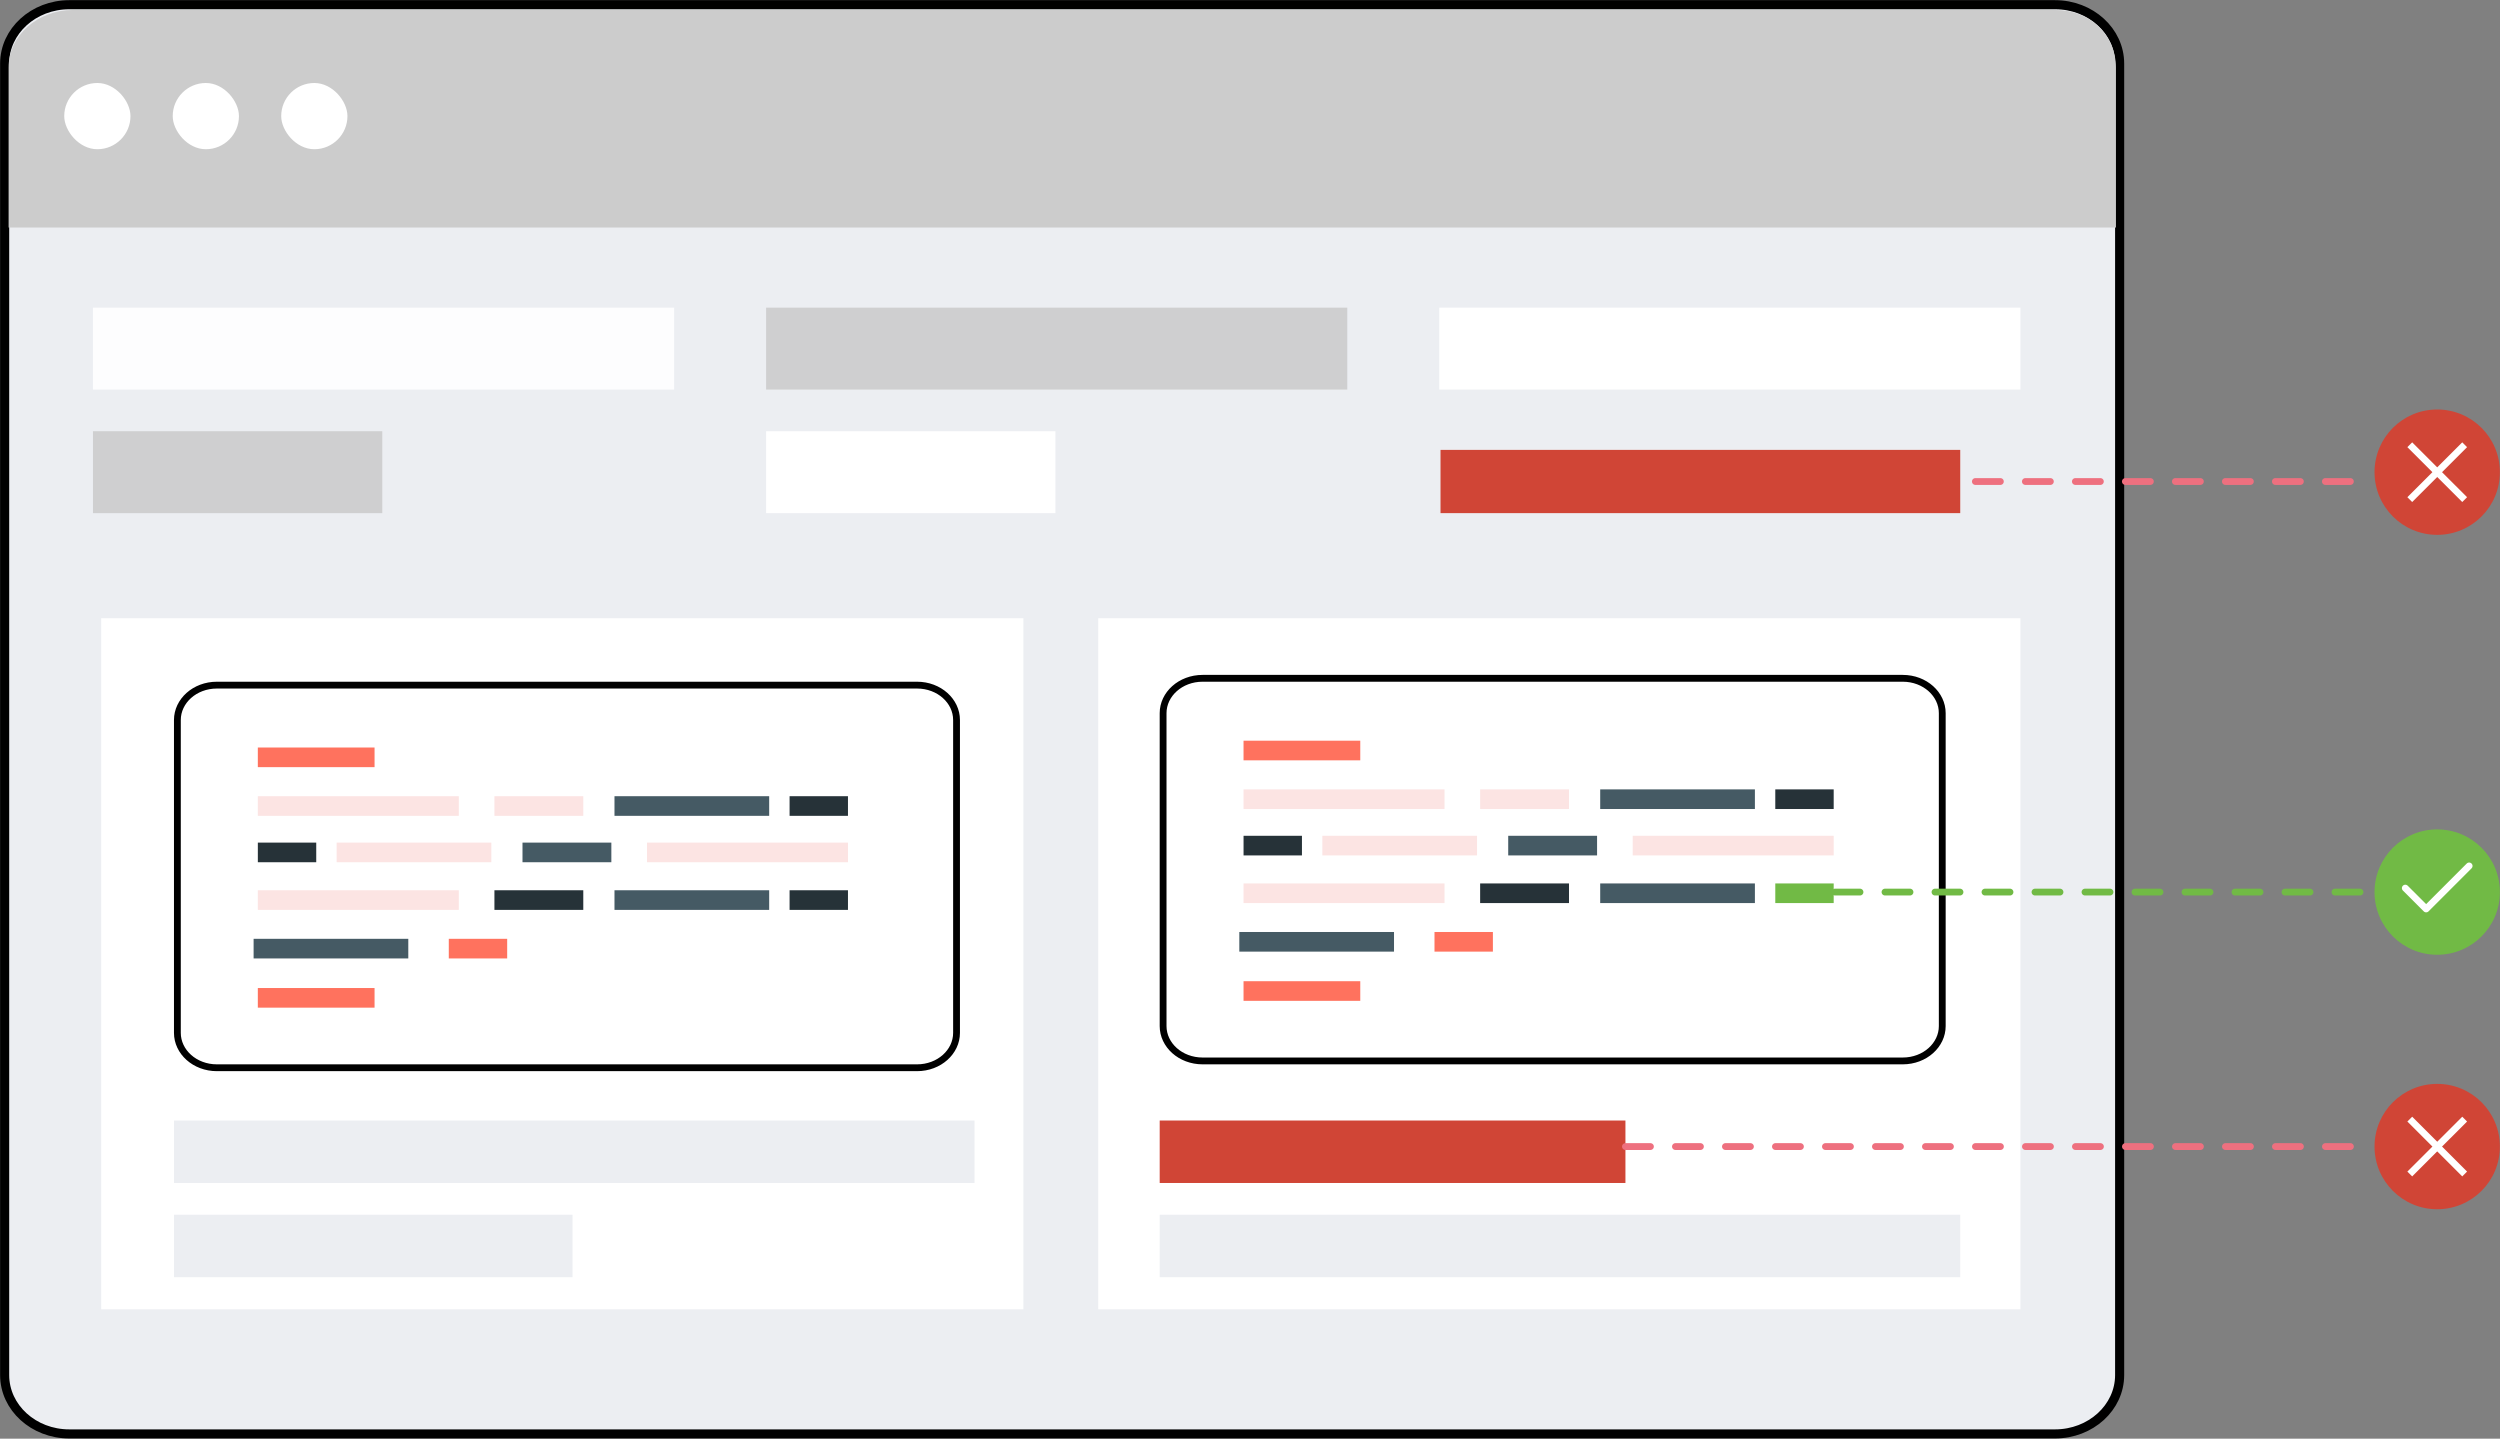
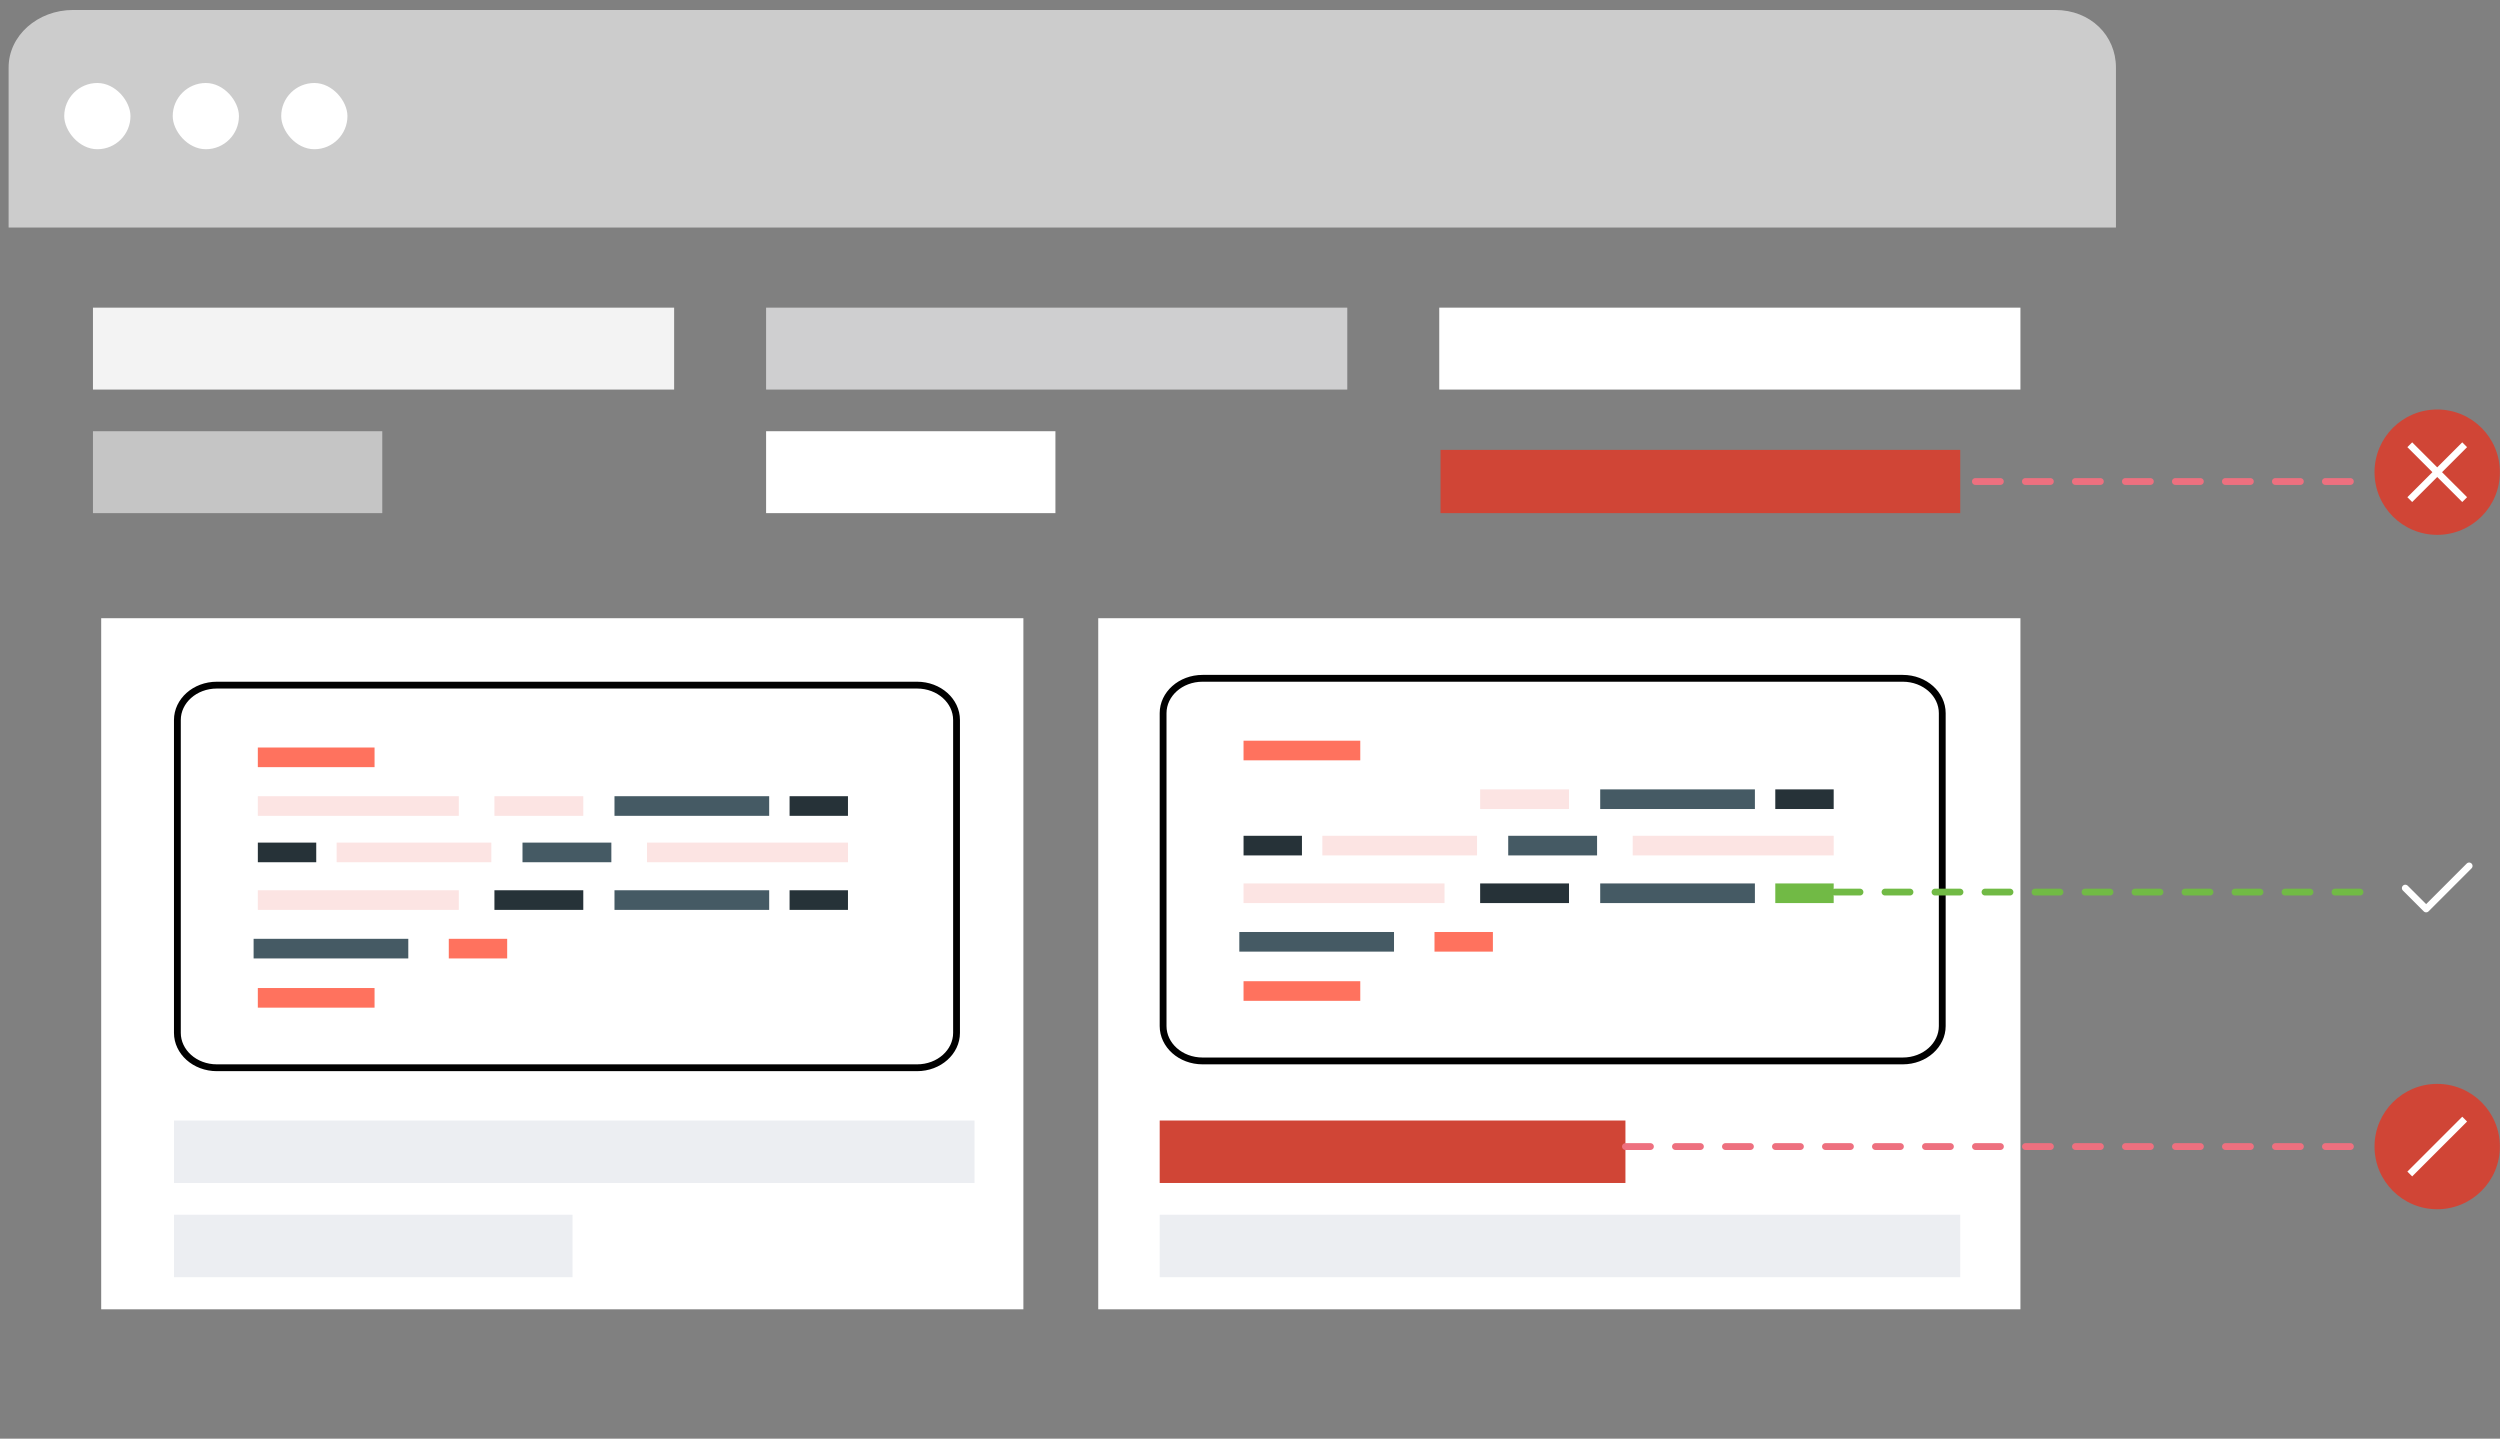
<svg xmlns="http://www.w3.org/2000/svg" width="1100" height="633" viewBox="0 0 1100 633" fill="none">
  <rect x="0" y="0" width="1100" height="633" fill="#808080" stroke="none" />
-   <path d="M932.641 27.964V605.036C932.641 619.32 919.917 630.927 904.215 630.927H30.473C14.752 630.927 2.047 619.32 2.047 605.036V27.964C2.047 13.68 14.771 2.073 30.473 2.073H904.215C919.917 2.073 932.641 13.68 932.641 27.964Z" fill="#ECEEF2" stroke="black" stroke-width="4" />
  <path d="M931.015 29.667V100.107H3.788V29.667C3.788 15.72 16.488 4.388 32.16 4.388H904.249C919.941 4.388 931.015 15.72 931.015 29.667Z" fill="#CCCCCC" />
  <rect x="28.263" y="36.519" width="29.142" height="29.142" rx="14.571" fill="white" />
  <rect x="75.997" y="36.519" width="29.142" height="29.142" rx="14.571" fill="white" />
  <rect x="123.731" y="36.519" width="29.142" height="29.142" rx="14.571" fill="white" />
  <rect opacity="0.9" x="40.899" y="135.366" width="255.719" height="36.046" fill="white" />
  <rect x="337.085" y="135.366" width="255.719" height="36.046" fill="#CFCFD0" />
  <rect x="633.271" y="135.366" width="255.719" height="36.046" fill="white" />
  <rect opacity="0.9" x="40.899" y="189.734" width="127.303" height="36.046" fill="#CCCCCC" />
  <rect x="337.085" y="189.734" width="127.303" height="36.046" fill="white" />
  <rect x="633.828" y="197.951" width="228.675" height="27.829" fill="#D04536" />
  <rect x="44.525" y="272.013" width="405.766" height="304.081" fill="white" />
  <rect x="483.224" y="272.013" width="405.766" height="304.081" fill="white" />
  <path d="M403.495 469.811H95.432C85.659 469.811 78.049 462.795 78.049 454.481V316.786C78.049 308.472 85.659 301.456 95.432 301.456H403.495C413.268 301.456 420.877 308.472 420.877 316.786V454.481C420.877 462.795 413.268 469.811 403.495 469.811Z" fill="white" stroke="black" stroke-width="3" />
  <path d="M164.806 328.907H113.441V337.546H164.806V328.907Z" fill="#FF725E" />
  <path d="M164.806 434.732H113.441V443.371H164.806V434.732Z" fill="#FF725E" />
  <path d="M201.874 350.329H113.441V358.968H201.874V350.329Z" fill="#FCE4E3" />
  <path d="M256.645 350.329H217.548V358.968H256.645V350.329Z" fill="#FCE4E3" />
  <path d="M373.107 350.329H347.414V358.968H373.107V350.329Z" fill="#263238" />
  <path d="M338.441 350.329H270.375V358.968H338.441V350.329Z" fill="#455A64" />
  <path d="M284.681 379.385H373.114V370.747H284.681V379.385Z" fill="#FCE4E3" />
  <path d="M229.899 379.385H268.997V370.747H229.899V379.385Z" fill="#455A64" />
  <path d="M113.45 379.385H139.144V370.747H113.45V379.385Z" fill="#263238" />
  <path d="M148.117 379.385H216.182V370.747H148.117V379.385Z" fill="#FCE4E3" />
  <path d="M201.874 391.714H113.441V400.352H201.874V391.714Z" fill="#FCE4E3" />
  <path d="M256.645 391.714H217.548V400.352H256.645V391.714Z" fill="#263238" />
  <path d="M373.107 391.714H347.414V400.352H373.107V391.714Z" fill="#263238" />
  <path d="M223.159 413.077H197.465V421.716H223.159V413.077Z" fill="#FF725E" />
  <path d="M338.441 391.714H270.375V400.352H338.441V391.714Z" fill="#455A64" />
  <path d="M179.651 413.077H111.586V421.716H179.651V413.077Z" fill="#455A64" />
  <path d="M837.209 466.811H529.146C519.373 466.811 511.764 459.795 511.764 451.481V313.786C511.764 305.472 519.373 298.456 529.146 298.456H837.209C846.982 298.456 854.592 305.472 854.592 313.786V451.481C854.592 459.795 846.982 466.811 837.209 466.811Z" fill="white" stroke="black" stroke-width="3" />
  <path d="M598.521 325.907H547.155V334.546H598.521V325.907Z" fill="#FF725E" />
  <path d="M598.521 431.732H547.155V440.371H598.521V431.732Z" fill="#FF725E" />
-   <path d="M635.588 347.329H547.155V355.968H635.588V347.329Z" fill="#FCE4E3" />
  <path d="M690.359 347.329H651.262V355.968H690.359V347.329Z" fill="#FCE4E3" />
  <path d="M806.822 347.329H781.128V355.968H806.822V347.329Z" fill="#263238" />
  <path d="M772.155 347.329H704.09V355.968H772.155V347.329Z" fill="#455A64" />
  <path d="M718.395 376.385H806.828V367.747H718.395V376.385Z" fill="#FCE4E3" />
  <path d="M663.614 376.385H702.711V367.747H663.614V376.385Z" fill="#455A64" />
  <path d="M547.164 376.385H572.858V367.747H547.164V376.385Z" fill="#263238" />
  <path d="M581.831 376.385H649.896V367.747H581.831V376.385Z" fill="#FCE4E3" />
  <path d="M635.588 388.714H547.155V397.352H635.588V388.714Z" fill="#FCE4E3" />
  <path d="M690.359 388.714H651.262V397.352H690.359V388.714Z" fill="#263238" />
  <path d="M806.822 388.714H781.128V397.352H806.822V388.714Z" fill="#71BA45" />
  <path d="M656.873 410.077H631.179V418.716H656.873V410.077Z" fill="#FF725E" />
  <path d="M772.155 388.714H704.09V397.352H772.155V388.714Z" fill="#455A64" />
  <path d="M613.366 410.077H545.3V418.716H613.366V410.077Z" fill="#455A64" />
  <rect x="76.549" y="493.029" width="352.239" height="27.485" fill="#ECEEF2" />
  <rect x="76.549" y="534.483" width="175.352" height="27.485" fill="#ECEEF2" />
  <rect x="510.264" y="534.483" width="352.239" height="27.485" fill="#ECEEF2" />
  <rect x="510.264" y="493.029" width="204.929" height="27.485" fill="#D04536" />
  <path d="M715.193 504.487H1044.79" stroke="#EE707F" stroke-width="3" stroke-linecap="round" stroke-linejoin="round" stroke-dasharray="11 11" />
  <path d="M869.164 211.865L1044.79 211.865" stroke="#EE707F" stroke-width="3" stroke-linecap="round" stroke-linejoin="round" stroke-dasharray="11 11" />
  <path d="M807.398 392.516H1044.79" stroke="#71BA45" stroke-width="3" stroke-linecap="round" stroke-linejoin="round" stroke-dasharray="11 11" />
-   <circle cx="1072.37" cy="392.516" r="27.58" fill="#71BA45" />
  <circle cx="1072.37" cy="207.756" r="27.58" fill="#D04536" />
  <path d="M1084.45 195.684L1060.3 219.829" stroke="white" stroke-width="3" stroke-linejoin="round" />
  <path d="M1084.45 219.829L1060.3 195.684" stroke="white" stroke-width="3" stroke-linejoin="round" />
  <circle cx="1072.37" cy="504.487" r="27.58" fill="#D04536" />
  <path d="M1084.45 492.415L1060.3 516.56" stroke="white" stroke-width="3" stroke-linejoin="round" />
-   <path d="M1084.45 516.56L1060.3 492.415" stroke="white" stroke-width="3" stroke-linejoin="round" />
  <path d="M1058.33 390.769L1067.5 399.94L1086.42 381.012" stroke="white" stroke-width="3" stroke-linecap="round" stroke-linejoin="round" />
</svg>